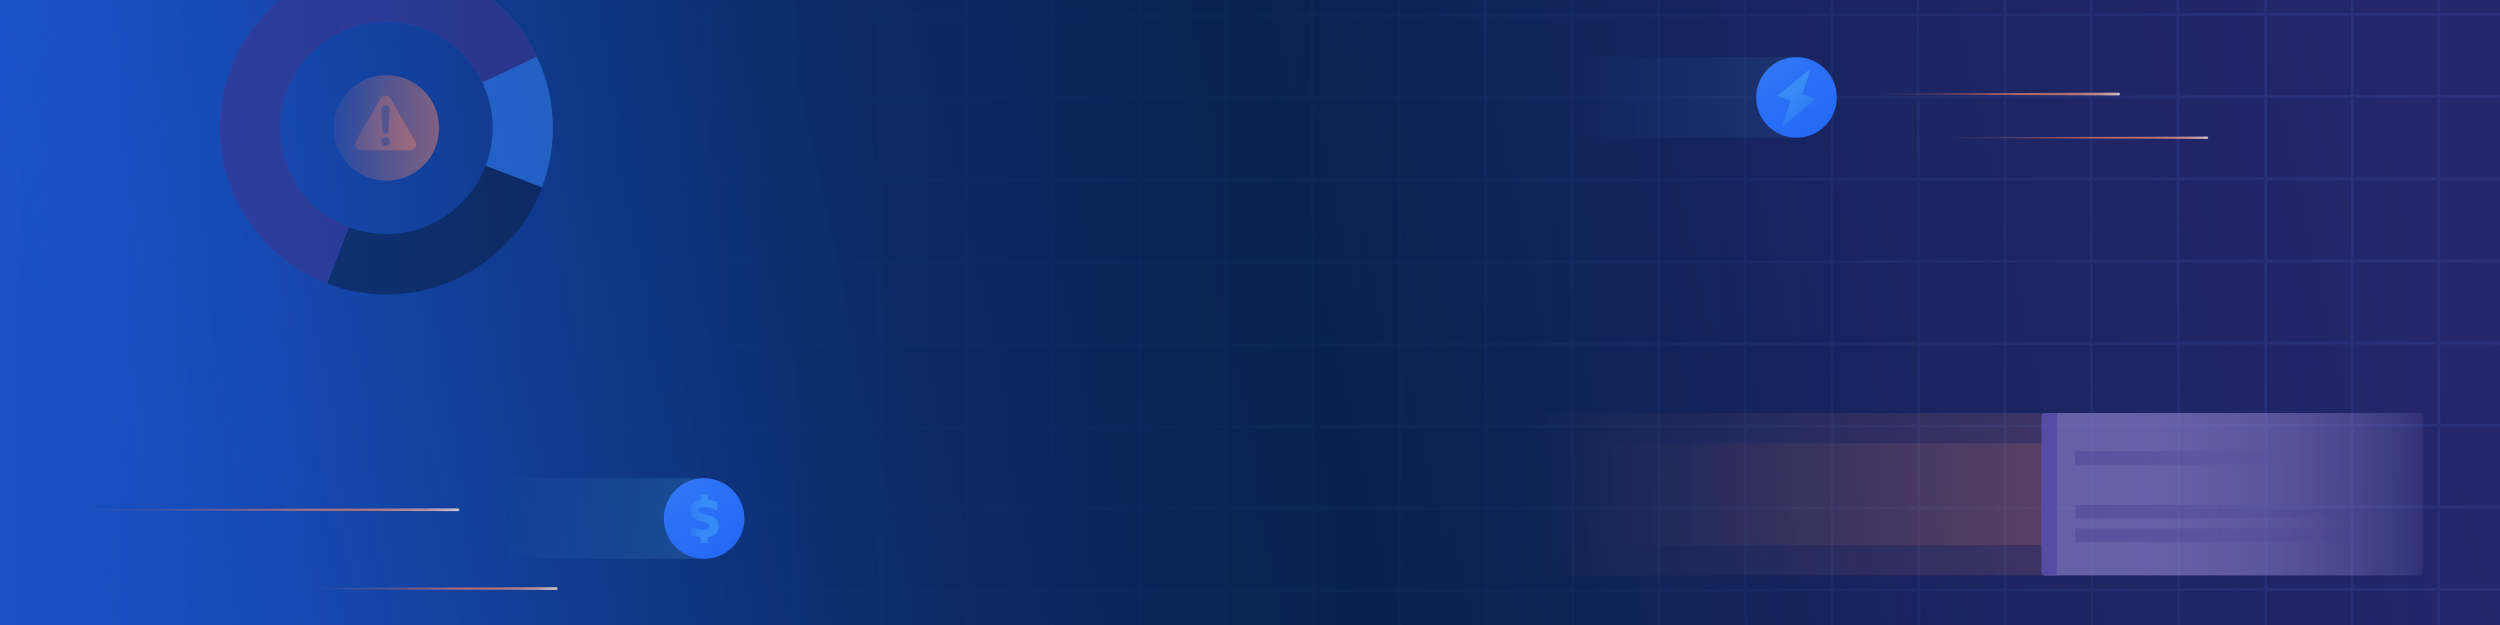
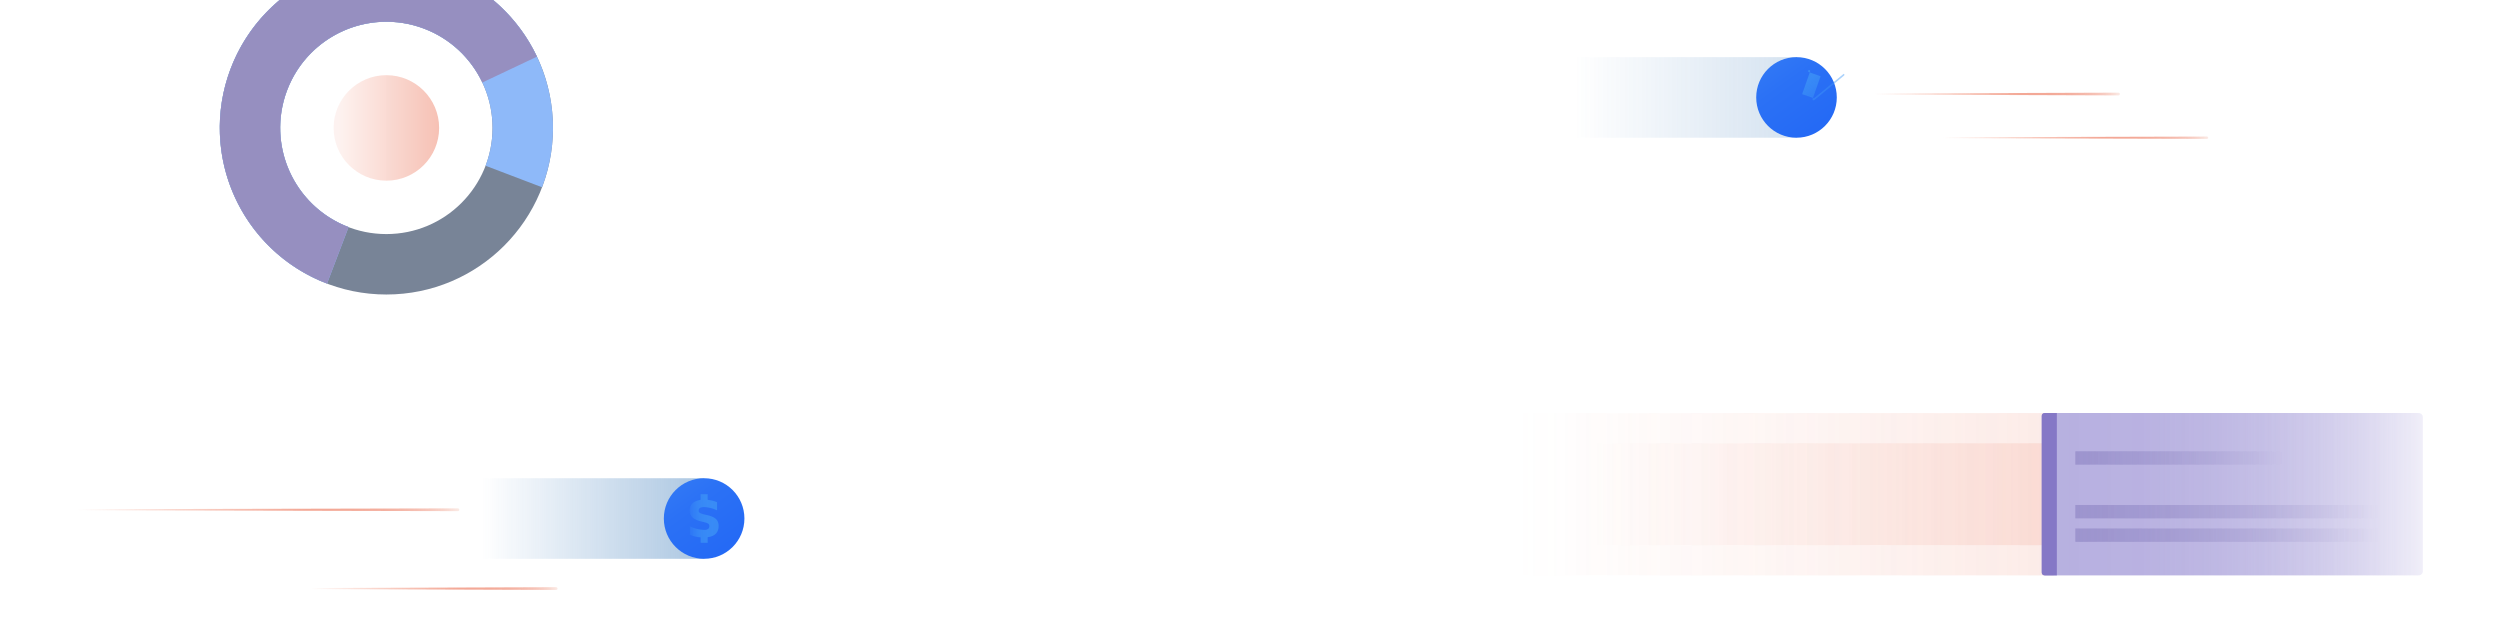
<svg xmlns="http://www.w3.org/2000/svg" xmlns:xlink="http://www.w3.org/1999/xlink" viewBox="0 0 1800 450">
  <defs>
    <style>.cls-1,.cls-2,.cls-3,.cls-4{fill:none;}.cls-5{fill:url(#linear-gradient);}.cls-6{fill:#6554b7;}.cls-7{clip-path:url(#clippath-1);}.cls-8{clip-path:url(#clippath-2);}.cls-9{fill:url(#linear-gradient-9);}.cls-10{fill:url(#linear-gradient-2);}.cls-11{fill:url(#linear-gradient-6);}.cls-12{fill:url(#linear-gradient-7);}.cls-13{fill:url(#linear-gradient-5);}.cls-2{stroke:#091f42;}.cls-2,.cls-3,.cls-4{stroke-miterlimit:10;stroke-width:43.52px;}.cls-14{opacity:.55;}.cls-15{opacity:.79;}.cls-16{fill:url(#linear-gradient-11);}.cls-16,.cls-17,.cls-18,.cls-19,.cls-20{opacity:.7;}.cls-17{fill:url(#linear-gradient-17);}.cls-18{fill:url(#linear-gradient-16);}.cls-19{fill:url(#linear-gradient-15);}.cls-21{fill:url(#linear-gradient-14);}.cls-22{fill:url(#linear-gradient-18);}.cls-23{fill:url(#linear-gradient-22);}.cls-24{fill:url(#linear-gradient-20);}.cls-25{fill:url(#linear-gradient-21);}.cls-26{fill:url(#linear-gradient-23);}.cls-27{fill:url(#linear-gradient-19);}.cls-28{fill:url(#linear-gradient-13);}.cls-29{fill:url(#linear-gradient-12);}.cls-30{fill:url(#linear-gradient-10);}.cls-31{fill:url(#linear-gradient-3);}.cls-31,.cls-32{opacity:.2;}.cls-32{fill:url(#linear-gradient-4);}.cls-3{stroke:#3280f4;}.cls-3,.cls-4{fill-rule:evenodd;}.cls-4{stroke:#40338d;}.cls-20{fill:url(#linear-gradient-8);}</style>
    <linearGradient id="linear-gradient" x1="714.98" y1="58.82" x2="1865.46" y2="58.82" gradientUnits="userSpaceOnUse">
      <stop offset="0" stop-color="#fff" />
      <stop offset=".07" stop-color="#f7f7f7" />
      <stop offset=".18" stop-color="#e3e3e3" />
      <stop offset=".32" stop-color="#c2c2c2" />
      <stop offset=".47" stop-color="#949494" />
      <stop offset=".63" stop-color="#595959" />
      <stop offset=".81" stop-color="#131313" />
      <stop offset=".85" stop-color="#000" />
    </linearGradient>
    <mask id="mask" x="629.65" y="-362.16" width="1235.81" height="841.96" maskUnits="userSpaceOnUse">
      <polygon class="cls-5" points="714.98 25.29 1864.36 -362.16 1865.46 479.81 714.98 25.29" />
    </mask>
    <clipPath id="clippath-1">
-       <rect class="cls-1" width="1800" height="450" />
-     </clipPath>
+       </clipPath>
    <linearGradient id="linear-gradient-2" x1="-12.48" y1="226.88" x2="1800" y2="226.88" gradientUnits="userSpaceOnUse">
      <stop offset="0" stop-color="#1953ca" />
      <stop offset=".06" stop-color="#174dbc" />
      <stop offset=".27" stop-color="#123c90" />
      <stop offset=".48" stop-color="#0e2f6e" />
      <stop offset=".67" stop-color="#0b2555" />
      <stop offset=".85" stop-color="#092047" />
      <stop offset="1" stop-color="#091e42" />
    </linearGradient>
    <linearGradient id="linear-gradient-3" x1="4293.02" y1="-15769.46" x2="2947.73" y2="-15760.52" gradientTransform="translate(4653.44 -15458.66) rotate(179.93)" gradientUnits="userSpaceOnUse">
      <stop offset="0" stop-color="#4c98f6" stop-opacity="0" />
      <stop offset=".41" stop-color="#4c98f6" stop-opacity=".43" />
      <stop offset=".82" stop-color="#4c98f6" stop-opacity=".84" />
      <stop offset="1" stop-color="#4c98f6" />
    </linearGradient>
    <linearGradient id="linear-gradient-4" x1="2985.78" y1="-15908.39" x2="1711.57" y2="-15899.92" gradientTransform="translate(-170.39 -15593.72) scale(1 -1)" xlink:href="#linear-gradient-3" />
    <linearGradient id="linear-gradient-5" x1="55.63" y1="410.16" x2="1771.5" y2="34.94" gradientTransform="translate(1787.52 453.76) rotate(-180)" gradientUnits="userSpaceOnUse">
      <stop offset="0" stop-color="#1e62f5" stop-opacity="0" />
      <stop offset=".08" stop-color="#164cbd" stop-opacity=".22" />
      <stop offset=".22" stop-color="#0d327a" stop-opacity=".49" />
      <stop offset=".36" stop-color="#072352" stop-opacity=".65" />
      <stop offset=".52" stop-color="#061e45" stop-opacity=".7" />
      <stop offset=".53" stop-color="#071e47" stop-opacity=".69" />
      <stop offset="1" stop-color="#442e97" stop-opacity=".5" />
    </linearGradient>
    <clipPath id="clippath-2">
      <rect class="cls-1" width="1800" height="450" />
    </clipPath>
    <linearGradient id="linear-gradient-6" x1="236" y1="373.33" x2="506.97" y2="373.33" gradientUnits="userSpaceOnUse">
      <stop offset=".41" stop-color="#2d71b5" stop-opacity="0" />
      <stop offset="1" stop-color="#2d71b5" stop-opacity=".4" />
    </linearGradient>
    <linearGradient id="linear-gradient-7" x1="600.25" y1="503.22" x2="386.4" y2="205.44" gradientUnits="userSpaceOnUse">
      <stop offset=".05" stop-color="#1953ca" />
      <stop offset=".09" stop-color="#1954cd" />
      <stop offset=".11" stop-color="#1b58d6" />
      <stop offset=".14" stop-color="#1d5ee7" />
      <stop offset=".15" stop-color="#2064f5" />
      <stop offset=".32" stop-color="#2267f5" />
      <stop offset=".47" stop-color="#2b71f5" />
      <stop offset=".6" stop-color="#3a82f5" />
      <stop offset=".71" stop-color="#4c98f6" />
    </linearGradient>
    <linearGradient id="linear-gradient-8" x1="496.52" y1="373.33" x2="517.42" y2="373.33" gradientUnits="userSpaceOnUse">
      <stop offset="0" stop-color="#3f97f6" stop-opacity=".2" />
      <stop offset="0" stop-color="#3f97f6" stop-opacity=".21" />
      <stop offset=".07" stop-color="#3f97f6" stop-opacity=".39" />
      <stop offset=".15" stop-color="#3f97f6" stop-opacity=".55" />
      <stop offset=".23" stop-color="#3f97f6" stop-opacity=".69" />
      <stop offset=".31" stop-color="#3f97f6" stop-opacity=".8" />
      <stop offset=".4" stop-color="#3f97f6" stop-opacity=".89" />
      <stop offset=".5" stop-color="#3f97f6" stop-opacity=".95" />
      <stop offset=".62" stop-color="#3f97f6" stop-opacity=".99" />
      <stop offset=".79" stop-color="#3f97f6" />
    </linearGradient>
    <linearGradient id="linear-gradient-9" x1="1022.51" y1="70.15" x2="1293.48" y2="70.15" gradientUnits="userSpaceOnUse">
      <stop offset=".41" stop-color="#2d71b5" stop-opacity="0" />
      <stop offset="1" stop-color="#2d71b5" stop-opacity=".2" />
    </linearGradient>
    <linearGradient id="linear-gradient-10" x1="1386.76" y1="200.04" x2="1172.91" y2="-97.74" xlink:href="#linear-gradient-7" />
    <linearGradient id="linear-gradient-11" x1="1333.79" y1="119.38" x2="1278.87" y2="52.31" gradientUnits="userSpaceOnUse">
      <stop offset=".33" stop-color="#3f97f6" stop-opacity="0" />
      <stop offset=".39" stop-color="#3f97f6" stop-opacity=".1" />
      <stop offset=".51" stop-color="#3f97f6" stop-opacity=".36" />
      <stop offset=".69" stop-color="#3f97f6" stop-opacity=".76" />
      <stop offset=".79" stop-color="#3f97f6" />
    </linearGradient>
    <linearGradient id="linear-gradient-12" x1="1076.56" y1="355.83" x2="1479.3" y2="355.83" gradientUnits="userSpaceOnUse">
      <stop offset=".04" stop-color="#ee836a" stop-opacity="0" />
      <stop offset="1" stop-color="#ee836a" stop-opacity=".2" />
    </linearGradient>
    <linearGradient id="linear-gradient-13" x1="1131.2" y1="355.83" x2="1470.39" y2="355.83" xlink:href="#linear-gradient-12" />
    <linearGradient id="linear-gradient-14" x1="1470.05" y1="355.83" x2="1769.42" y2="355.83" gradientUnits="userSpaceOnUse">
      <stop offset=".05" stop-color="#8f84cf" stop-opacity=".8" />
      <stop offset=".25" stop-color="#8f84cf" stop-opacity=".79" />
      <stop offset=".4" stop-color="#8f84cf" stop-opacity=".74" />
      <stop offset=".53" stop-color="#8f84cf" stop-opacity=".66" />
      <stop offset=".65" stop-color="#8f84cf" stop-opacity=".55" />
      <stop offset=".77" stop-color="#8f84cf" stop-opacity=".41" />
      <stop offset=".88" stop-color="#8f84cf" stop-opacity=".24" />
      <stop offset=".98" stop-color="#8f84cf" stop-opacity=".04" />
      <stop offset="1" stop-color="#8f84cf" stop-opacity="0" />
    </linearGradient>
    <linearGradient id="linear-gradient-15" x1="1494.24" y1="329.73" x2="1649.87" y2="329.73" gradientUnits="userSpaceOnUse">
      <stop offset="0" stop-color="#5144a0" stop-opacity=".6" />
      <stop offset=".97" stop-color="#40338b" stop-opacity="0" />
    </linearGradient>
    <linearGradient id="linear-gradient-16" y1="368.42" x2="1719.72" y2="368.42" xlink:href="#linear-gradient-15" />
    <linearGradient id="linear-gradient-17" y1="385.32" x2="1719.72" y2="385.32" xlink:href="#linear-gradient-15" />
    <linearGradient id="linear-gradient-18" x1="1348.83" y1="67.7" x2="1526.32" y2="67.7" gradientUnits="userSpaceOnUse">
      <stop offset="0" stop-color="#ec6743" stop-opacity="0" />
      <stop offset=".32" stop-color="#ed7557" stop-opacity=".36" />
      <stop offset=".6" stop-color="#ee836a" stop-opacity=".7" />
      <stop offset=".72" stop-color="#ee856c" stop-opacity=".7" />
      <stop offset=".79" stop-color="#ef8d76" stop-opacity=".71" />
      <stop offset=".85" stop-color="#f09b87" stop-opacity=".72" />
      <stop offset=".91" stop-color="#f3ae9e" stop-opacity=".74" />
      <stop offset=".96" stop-color="#f6c8bc" stop-opacity=".77" />
      <stop offset="1" stop-color="#fae5df" stop-opacity=".8" />
    </linearGradient>
    <linearGradient id="linear-gradient-19" x1="1398.59" y1="99.16" x2="1589.9" y2="99.16" xlink:href="#linear-gradient-18" />
    <linearGradient id="linear-gradient-20" x1="223.93" y1="423.77" x2="401.43" y2="423.77" xlink:href="#linear-gradient-18" />
    <linearGradient id="linear-gradient-21" x1="55.6" y1="367.02" x2="330.69" y2="367.02" xlink:href="#linear-gradient-18" />
    <linearGradient id="linear-gradient-22" x1="240.21" y1="92.1" x2="316.17" y2="92.1" gradientUnits="userSpaceOnUse">
      <stop offset=".04" stop-color="#ee836a" stop-opacity=".1" />
      <stop offset="1" stop-color="#ee836a" stop-opacity=".5" />
    </linearGradient>
    <linearGradient id="linear-gradient-23" x1="255.41" y1="88.47" x2="299.53" y2="88.47" gradientUnits="userSpaceOnUse">
      <stop offset=".04" stop-color="#ee836a" stop-opacity=".2" />
      <stop offset="1" stop-color="#ee836a" stop-opacity=".4" />
    </linearGradient>
  </defs>
  <g id="bg">
    <g class="cls-7">
      <rect class="cls-10" x="-12.48" y="-14.06" width="1812.48" height="481.87" />
      <path class="cls-31" d="m448.12,726.82l-.16-122.2,60.32-.08.16,122.2h2s-.16-122.21-.16-122.21l60.32-.08.16,122.2h2s-.16-122.21-.16-122.21l60.32-.08.16,122.2h2s-.16-122.21-.16-122.21l60.32-.08.16,122.2h2s-.16-122.21-.16-122.21l60.32-.08.16,122.2h2s-.16-122.21-.16-122.21l60.32-.08.16,122.2h2s-.16-122.21-.16-122.21l60.32-.08.16,122.2h2s-.16-122.21-.16-122.21l60.32-.08.16,122.2h2s-.16-122.21-.16-122.21l60.32-.08.16,122.2h2s-.16-122.21-.16-122.21l60.32-.08.16,122.2h2s-.16-122.21-.16-122.21l60.32-.08.16,122.2h2s-.16-122.21-.16-122.21l60.32-.08.16,122.2h2s-.16-122.21-.16-122.21l60.32-.08.16,122.2h2s-.16-122.21-.16-122.21l60.32-.08.16,122.2h2s-.16-122.21-.16-122.21l60.32-.08.16,122.2h2s-.16-122.21-.16-122.21l60.32-.08.16,122.2h2s-.16-122.21-.16-122.21l60.32-.08.16,122.2h2s-.16-122.21-.16-122.21l60.32-.08.16,122.2h2s-.16-122.21-.16-122.21l63.36-.18v-2s-63.36.18-63.36.18l-.07-57.18,63.36-.18v-2s-63.36.18-63.36.18l-.07-57.18,63.36-.18v-2s-63.36.18-63.36.18l-.07-57.18,63.36-.18v-2s-63.36.18-63.36.18l-.07-57.18,63.36-.18v-2s-63.36.18-63.36.18l-.07-57.01,63.36-.18v-2s-63.36.18-63.36.18l-.07-57.18,63.36-.18v-2s-63.36.18-63.36.18l-.07-57.18,63.36-.18v-2s-63.36.18-63.36.18l-.07-57.18,63.36-.18v-2s-63.36.18-63.36.18l-.07-57.18,63.36-.18v-2s-63.36.18-63.36.18l-.07-57.18,63.36-.18v-2s-63.36.18-63.36.18l-.07-57.18,63.36-.18v-2s-63.36.18-63.36.18l-.07-54.3h-2s.07,54.3.07,54.3l-60.32.08-.07-54.3h-2s.07,54.3.07,54.3l-60.32.08-.07-54.3h-2s.07,54.3.07,54.3l-60.32.08-.07-54.3h-2s.07,54.3.07,54.3l-60.32.08-.07-54.3h-2s.07,54.3.07,54.3l-60.32.08-.07-54.3h-2s.07,54.3.07,54.3l-60.32.08-.07-54.3h-2s.07,54.3.07,54.3l-60.32.08-.07-54.3h-2s.07,54.3.07,54.3l-60.32.08-.07-54.3h-2s.07,54.3.07,54.3l-60.32.08-.07-54.3h-2s.07,54.3.07,54.3l-60.32.08-.07-54.3h-2s.07,54.3.07,54.3l-60.32.08-.07-54.3h-2s.07,54.3.07,54.3l-60.32.08-.07-54.3h-2s.07,54.3.07,54.3l-60.32.08-.07-54.3h-2s.07,54.3.07,54.3l-60.32.08-.07-54.3h-2s.07,54.3.07,54.3l-60.32.08-.07-54.3h-2s.07,54.3.07,54.3l-60.32.08-.07-54.3h-2s.07,54.3.07,54.3l-60.32.08-.07-54.3h-2s.07,54.3.07,54.3l-60.32.08-.07-54.3h-2s1.08,829.34,1.08,829.34h2Zm-.16-124.2l-.07-57.18,60.32-.08.07,57.18-60.32.08Zm745.49-296.71l-60.32.08-.07-57.18,60.32-.08.07,57.18Zm1.93-57.18l60.32-.08.07,57.18-60.32.08-.07-57.18Zm-64.25,57.27l-60.32.08-.07-57.18,60.32-.08.07,57.18Zm-62.32.08l-60.32.08-.07-57.18,60.32-.08.07,57.18Zm-62.32.08l-60.32.08-.07-57.18,60.32-.08.07,57.18Zm-62.32.08l-60.32.08-.07-57.18,60.32-.08.07,57.18Zm-62.32.08l-60.32.08-.07-57.18,60.32-.08.07,57.18Zm-62.32.08l-60.32.08-.07-57.18,60.32-.08.07,57.18Zm-62.32.08l-60.32.08-.07-57.18,60.32-.08.07,57.18Zm0,2l.07,57.01-60.32.08-.07-57.01,60.32-.08Zm2,0l60.32-.08.07,57.01-60.32.08-.07-57.01Zm62.32-.08l60.32-.08.07,57.01-60.32.08-.07-57.01Zm62.32-.08l60.32-.08.07,57.01-60.32.08-.07-57.01Zm62.32-.08l60.32-.08.07,57.01-60.32.08-.07-57.01Zm62.32-.08l60.32-.08.07,57.01-60.32.08-.07-57.01Zm62.32-.08l60.32-.08.07,57.01-60.32.08-.07-57.01Zm62.32-.08l60.32-.08.07,57.01-60.32.08-.07-57.01Zm62.32-.08l60.32-.08.07,57.01-60.32.08-.07-57.01Zm62.32-.08l60.32-.08.07,57.01-60.32.08-.07-57.01Zm0-2l-.07-57.18,60.32-.08.07,57.18-60.32.08Zm-.08-59.18l-.07-57.18,60.32-.08.07,57.18-60.32.08Zm-2,0l-60.32.08-.07-57.18,60.32-.08.07,57.18Zm-62.32.08l-60.32.08-.07-57.18,60.32-.08.07,57.18Zm-62.32.08l-60.32.08-.07-57.18,60.32-.08.07,57.18Zm-62.32.08l-60.32.08-.07-57.18,60.32-.08.07,57.18Zm-62.32.08l-60.32.08-.07-57.18,60.32-.08.07,57.18Zm-62.32.08l-60.32.08-.07-57.18,60.32-.08.07,57.18Zm-62.32.08l-60.32.08-.07-57.18,60.32-.08.07,57.18Zm-62.32.08l-60.32.08-.07-57.18,60.32-.08.07,57.18Zm-62.32.08l-60.32.08-.07-57.18,60.32-.08.07,57.18Zm-62.32.08l-60.32.08-.07-57.18,60.32-.08.07,57.18Zm0,2l.07,57.18-60.32.08-.07-57.18,60.32-.08Zm.08,59.18l.07,57.01-60.32.08-.07-57.01,60.32-.08Zm.08,59.01l.07,57.18-60.32.08-.07-57.18,60.32-.08Zm2,0l60.32-.08.07,57.18-60.32.08-.07-57.18Zm62.32-.08l60.32-.08.07,57.18-60.32.08-.07-57.18Zm62.32-.08l60.32-.08.07,57.18-60.32.08-.07-57.18Zm62.32-.08l60.32-.08.07,57.18-60.32.08-.07-57.18Zm62.32-.08l60.32-.08.07,57.18-60.32.08-.07-57.18Zm62.32-.08l60.32-.08.07,57.18-60.32.08-.07-57.18Zm62.32-.08l60.32-.08.07,57.18-60.32.08-.07-57.18Zm62.32-.08l60.32-.08.07,57.18-60.32.08-.07-57.18Zm62.32-.08l60.32-.08.07,57.18-60.32.08-.07-57.18Zm62.32-.08l60.32-.08.07,57.18-60.32.08-.07-57.18Zm62.32-.08l60.32-.08.07,57.18-60.32.08-.07-57.18Zm0-2l-.07-57.01,60.32-.08.07,57.01-60.32.08Zm-.08-59.01l-.07-57.18,60.32-.08.07,57.18-60.32.08Zm-.08-59.18l-.07-57.18,60.32-.08.07,57.18-60.32.08Zm-.08-59.18l-.07-57.18,60.32-.08.07,57.18-60.32.08Zm-2,0l-60.32.08-.07-57.18,60.32-.08.07,57.18Zm-62.32.08l-60.32.08-.07-57.18,60.32-.08.07,57.18Zm-62.32.08l-60.32.08-.07-57.18,60.32-.08.07,57.18Zm-62.32.08l-60.32.08-.07-57.18,60.32-.08.07,57.18Zm-62.32.08l-60.32.08-.07-57.18,60.32-.08.07,57.18Zm-62.32.08l-60.32.08-.07-57.18,60.32-.08.07,57.18Zm-62.32.08l-60.32.08-.07-57.18,60.32-.08.07,57.18Zm-62.32.08l-60.32.08-.07-57.18,60.32-.08.07,57.18Zm-62.32.08l-60.32.08-.07-57.18,60.32-.08.07,57.18Zm-62.32.08l-60.32.08-.07-57.18,60.32-.08.07,57.18Zm-62.32.08l-60.32.08-.07-57.18,60.32-.08.07,57.18Zm-62.32.08l-60.32.08-.07-57.18,60.32-.08.07,57.18Zm0,2l.07,57.18-60.32.08-.07-57.18,60.32-.08Zm.08,59.18l.07,57.18-60.32.08-.07-57.18,60.32-.08Zm.08,59.18l.07,57.01-60.32.08-.07-57.01,60.32-.08Zm.08,59.01l.07,57.18-60.32.08-.07-57.18,60.32-.08Zm.08,59.18l.07,57.18-60.32.08-.07-57.18,60.32-.08Zm2,0l60.32-.08.07,57.18-60.32.08-.07-57.18Zm62.32-.08l60.32-.08.07,57.18-60.32.08-.07-57.18Zm62.32-.08l60.32-.08.07,57.18-60.32.08-.07-57.18Zm62.32-.08l60.32-.08.07,57.18-60.32.08-.07-57.18Zm62.32-.08l60.32-.08.07,57.18-60.32.08-.07-57.18Zm62.32-.08l60.32-.08.07,57.18-60.32.08-.07-57.18Zm62.32-.08l60.32-.08.07,57.18-60.32.08-.07-57.18Zm62.32-.08l60.32-.08.07,57.18-60.32.08-.07-57.18Zm62.32-.08l60.32-.08.07,57.18-60.32.08-.07-57.18Zm62.32-.08l60.32-.08.07,57.18-60.32.08-.07-57.18Zm62.32-.08l60.32-.08.07,57.18-60.32.08-.07-57.18Zm62.32-.08l60.32-.08.07,57.18-60.32.08-.07-57.18Zm62.32-.08l60.32-.08.07,57.18-60.32.08-.07-57.18Zm0-2l-.07-57.18,60.32-.08.07,57.18-60.32.08Zm-.08-59.18l-.07-57.01,60.32-.08.07,57.01-60.32.08Zm-.08-59.01l-.07-57.18,60.32-.08.07,57.18-60.32.08Zm-.08-59.18l-.07-57.18,60.32-.08.07,57.18-60.32.08Zm-.08-59.18l-.07-57.18,60.32-.08.07,57.18-60.32.08Zm-.08-59.18l-.07-57.18,60.32-.08.07,57.18-60.32.08Zm-2,0l-60.32.08-.07-57.18,60.32-.08.07,57.18Zm-62.32.08l-60.32.08-.07-57.18,60.32-.08.07,57.18Zm-62.32.08l-60.32.08-.07-57.18,60.32-.08.07,57.18Zm-62.32.08l-60.32.08-.07-57.18,60.32-.08.07,57.18Zm-62.32.08l-60.32.08-.07-57.18,60.32-.08.07,57.18Zm-62.32.08l-60.32.08-.07-57.18,60.32-.08.07,57.18Zm-62.32.08l-60.32.08-.07-57.18,60.32-.08.07,57.18Zm-62.32.08l-60.32.08-.07-57.18,60.32-.08.07,57.18Zm-62.32.08l-60.32.08-.07-57.18,60.32-.08.07,57.18Zm-62.32.08l-60.32.08-.07-57.18,60.32-.08.07,57.18Zm-62.32.08l-60.32.08-.07-57.18,60.32-.08.07,57.18Zm-62.32.08l-60.32.08-.07-57.18,60.32-.08.07,57.18Zm-62.32.08l-60.32.08-.07-57.18,60.32-.08.07,57.18Zm-62.32.08l-60.32.08-.07-57.18,60.32-.08.07,57.18Zm0,2l.07,57.18-60.32.08-.07-57.18,60.32-.08Zm.08,59.18l.07,57.18-60.32.08-.07-57.18,60.32-.08Zm.08,59.18l.07,57.18-60.32.08-.07-57.18,60.32-.08Zm.08,59.18l.07,57.01-60.32.08-.07-57.01,60.32-.08Zm.08,59.01l.07,57.18-60.32.08-.07-57.18,60.32-.08Zm.08,59.18l.07,57.18-60.32.08-.07-57.18,60.32-.08Zm.08,59.18l.07,57.18-60.32.08-.07-57.18,60.32-.08Zm2,0l60.32-.08.07,57.18-60.32.08-.07-57.18Zm62.32-.08l60.32-.08.07,57.18-60.32.08-.07-57.18Zm62.32-.08l60.32-.08.07,57.18-60.32.08-.07-57.18Zm62.32-.08l60.32-.08.07,57.18-60.32.08-.07-57.18Zm62.32-.08l60.32-.08.07,57.18-60.32.08-.07-57.18Zm62.32-.08l60.32-.08.07,57.18-60.32.08-.07-57.18Zm62.32-.08l60.32-.08.07,57.18-60.32.08-.07-57.18Zm62.32-.08l60.32-.08.07,57.18-60.32.08-.07-57.18Zm62.32-.08l60.32-.08.07,57.18-60.32.08-.07-57.18Zm62.32-.08l60.32-.08.07,57.18-60.32.08-.07-57.18Zm62.32-.08l60.32-.08.07,57.18-60.32.08-.07-57.18Zm62.32-.08l60.32-.08.07,57.18-60.32.08-.07-57.18Zm62.32-.08l60.32-.08.07,57.18-60.32.08-.07-57.18Zm62.32-.08l60.32-.08.07,57.18-60.32.08-.07-57.18Zm62.32-.08l60.32-.08.07,57.18-60.32.08-.07-57.18Zm0-2l-.07-57.18,60.32-.08.07,57.18-60.32.08Zm-.08-59.18l-.07-57.18,60.32-.08.07,57.18-60.32.08Zm-.08-59.18l-.07-57.01,60.32-.08.07,57.01-60.32.08Zm-.08-59.01l-.07-57.18,60.32-.08.07,57.18-60.32.08Zm-.08-59.18l-.07-57.18,60.32-.08.07,57.18-60.32.08Zm-.08-59.18l-.07-57.18,60.32-.08.07,57.18-60.32.08Zm-.08-59.18l-.07-57.18,60.32-.08.07,57.18-60.32.08Zm-.08-59.18l-.07-57.18,60.32-.08.07,57.18-60.32.08Zm-2,0l-60.32.08-.07-57.18,60.32-.08.07,57.18Zm-62.32.08l-60.32.08-.07-57.18,60.32-.08.07,57.18Zm-62.32.08l-60.32.08-.07-57.18,60.32-.08.07,57.18Zm-62.32.08l-60.32.08-.07-57.18,60.32-.08.07,57.18Zm-62.32.08l-60.32.08-.07-57.18,60.32-.08.07,57.18Zm-62.32.08l-60.32.08-.07-57.18,60.32-.08.07,57.18Zm-62.32.08l-60.32.08-.07-57.18,60.32-.08.07,57.18Zm-62.32.08l-60.32.08-.07-57.18,60.32-.08.07,57.18Zm-62.32.08l-60.32.08-.07-57.18,60.32-.08.07,57.18Zm-62.32.08l-60.32.08-.07-57.18,60.32-.08.07,57.18Zm-62.32.08l-60.32.08-.07-57.18,60.32-.08.07,57.18Zm-62.32.08l-60.32.08-.07-57.18,60.32-.08.07,57.18Zm-62.32.08l-60.32.08-.07-57.18,60.32-.08.07,57.18Zm-62.32.08l-60.32.08-.07-57.18,60.32-.08.07,57.18Zm-62.32.08l-60.32.08-.07-57.18,60.32-.08.07,57.18Zm-62.32.08l-60.32.08-.07-57.18,60.32-.08.07,57.18Zm0,2l.07,57.18-60.32.08-.07-57.18,60.32-.08Zm.08,59.18l.07,57.18-60.32.08-.07-57.18,60.32-.08Zm.08,59.18l.07,57.18-60.32.08-.07-57.18,60.32-.08Zm.08,59.18l.07,57.18-60.32.08-.07-57.18,60.32-.08Zm.08,59.18l.07,57.01-60.32.08-.07-57.01,60.32-.08Zm.08,59.01l.07,57.18-60.32.08-.07-57.18,60.32-.08Zm.08,59.18l.07,57.18-60.32.08-.07-57.18,60.32-.08Zm.08,59.18l.07,57.18-60.32.08-.07-57.18,60.32-.08Zm2.15,116.36l-.07-57.18,60.32-.08.07,57.18-60.32.08Zm62.32-.08l-.07-57.18,60.32-.08.07,57.18-60.32.08Zm62.32-.08l-.07-57.18,60.32-.08.07,57.18-60.32.08Zm62.32-.08l-.07-57.18,60.32-.08.07,57.18-60.32.08Zm62.32-.08l-.07-57.18,60.32-.08.07,57.18-60.32.08Zm62.32-.08l-.07-57.18,60.32-.08.07,57.18-60.32.08Zm62.32-.08l-.07-57.18,60.32-.08.07,57.18-60.32.08Zm62.32-.08l-.07-57.18,60.32-.08.07,57.18-60.32.08Zm62.32-.08l-.07-57.18,60.32-.08.07,57.18-60.32.08Zm62.32-.08l-.07-57.18,60.32-.08.07,57.18-60.32.08Zm62.32-.08l-.07-57.18,60.32-.08.07,57.18-60.32.08Zm62.32-.08l-.07-57.18,60.32-.08.07,57.18-60.32.08Zm62.32-.08l-.07-57.18,60.32-.08.07,57.18-60.32.08Zm62.32-.08l-.07-57.18,60.32-.08.07,57.18-60.32.08Zm62.32-.08l-.07-57.18,60.32-.08.07,57.18-60.32.08Zm62.32-.08l-.07-57.18,60.32-.08.07,57.18-60.32.08Zm122.65-.16l-60.32.08-.07-57.18,60.32-.08.07,57.18Zm-.08-59.18l-60.32.08-.07-57.18,60.32-.08.07,57.18Zm-.08-59.18l-60.32.08-.07-57.18,60.32-.08.07,57.18Zm-.08-59.18l-60.32.08-.07-57.18,60.32-.08.07,57.18Zm-.08-59.18l-60.32.08-.07-57.01,60.32-.08.07,57.01Zm-.08-59.01l-60.32.08-.07-57.18,60.32-.08.07,57.18Zm-.08-59.18l-60.32.08-.07-57.18,60.32-.08.07,57.18Zm-.08-59.18l-60.32.08-.07-57.18,60.32-.08.07,57.18Zm-.08-59.18l-60.32.08-.07-57.18,60.32-.08.07,57.18Zm-.08-59.18l-60.32.08-.07-57.18,60.32-.08.07,57.18Zm-.15-116.36l.07,57.18-60.32.08-.07-57.18,60.32-.08Zm-62.32.08l.07,57.18-60.32.08-.07-57.18,60.32-.08Zm-62.32.08l.07,57.18-60.32.08-.07-57.18,60.32-.08Zm-62.32.08l.07,57.18-60.32.08-.07-57.18,60.32-.08Zm-62.32.08l.07,57.18-60.32.08-.07-57.18,60.32-.08Zm-62.32.08l.07,57.18-60.32.08-.07-57.18,60.32-.08Zm-62.32.08l.07,57.18-60.32.08-.07-57.18,60.32-.08Zm-62.32.08l.07,57.18-60.32.08-.07-57.18,60.32-.08Zm-62.32.08l.07,57.18-60.32.08-.07-57.18,60.32-.08Zm-62.32.08l.07,57.18-60.32.08-.07-57.18,60.32-.08Zm-62.32.08l.07,57.18-60.32.08-.07-57.18,60.32-.08Zm-62.32.08l.07,57.18-60.32.08-.07-57.18,60.32-.08Zm-62.32.08l.07,57.18-60.32.08-.07-57.18,60.32-.08Zm-62.32.08l.07,57.18-60.32.08-.07-57.18,60.32-.08Zm-62.32.08l.07,57.18-60.32.08-.07-57.18,60.32-.08Zm-62.32.08l.07,57.18-60.32.08-.07-57.18,60.32-.08Zm-62.32.08l.07,57.18-60.32.08-.07-57.18,60.32-.08Zm-62.32.08l.07,57.18-60.32.08-.07-57.18,60.32-.08Z" />
      <path class="cls-32" d="m2754.11,725.19V-104.14s-2,0-2,0v54.3s-60.32,0-60.32,0v-54.3s-2,0-2,0v54.3s-60.32,0-60.32,0v-54.3s-2,0-2,0v54.3s-60.32,0-60.32,0v-54.3s-2,0-2,0v54.3s-60.32,0-60.32,0v-54.3s-2,0-2,0v54.3s-60.32,0-60.32,0v-54.3s-2,0-2,0v54.3s-60.32,0-60.32,0v-54.3s-2,0-2,0v54.3s-60.32,0-60.32,0v-54.3s-2,0-2,0v54.3s-60.32,0-60.32,0v-54.3s-2,0-2,0v54.3s-60.32,0-60.32,0v-54.3s-2,0-2,0v54.3s-60.32,0-60.32,0v-54.3s-2,0-2,0v54.3s-60.32,0-60.32,0v-54.3s-2,0-2,0v54.3s-60.32,0-60.32,0v-54.3s-2,0-2,0v54.3s-60.32,0-60.32,0v-54.3s-2,0-2,0v54.3s-60.32,0-60.32,0v-54.3s-2,0-2,0v54.3s-60.32,0-60.32,0v-54.3s-2,0-2,0v54.3s-60.32,0-60.32,0v-54.3s-2,0-2,0v54.3s-60.32,0-60.32,0v-54.3s-2,0-2,0v54.3s-60.32,0-60.32,0v-54.3s-2,0-2,0v54.3s2,0,2,0v2s-2,0-2,0V9.34s2,0,2,0v2s-2,0-2,0v57.18s2,0,2,0v2s-2,0-2,0v57.18s2,0,2,0v2s-2,0-2,0v57.18s2,0,2,0v2s-2,0-2,0v57.18s2,0,2,0v2s-2,0-2,0v57.18s2,0,2,0v2s-2,0-2,0v57.01s2,0,2,0v2s-2,0-2,0v57.18s2,0,2,0v2s-2,0-2,0v57.18s2,0,2,0v2s-2,0-2,0v57.18s2,0,2,0v2s-2,0-2,0v57.18s2,0,2,0v2s-2,0-2,0v122.21s2,0,2,0v-122.21s60.32,0,60.32,0v122.21s2,0,2,0v-122.21s60.32,0,60.32,0v122.21s2,0,2,0v-122.21s60.32,0,60.32,0v122.21s2,0,2,0v-122.21s60.32,0,60.32,0v122.21s2,0,2,0v-122.21s60.32,0,60.32,0v122.21s2,0,2,0v-122.21s60.32,0,60.32,0v122.21s2,0,2,0v-122.21s60.32,0,60.32,0v122.21s2,0,2,0v-122.21s60.32,0,60.32,0v122.21s2,0,2,0v-122.21s60.32,0,60.32,0v122.21s2,0,2,0v-122.21s60.32,0,60.32,0v122.21s2,0,2,0v-122.21s60.32,0,60.32,0v122.21s2,0,2,0v-122.21s60.32,0,60.32,0v122.21s2,0,2,0v-122.21s60.32,0,60.32,0v122.21s2,0,2,0v-122.21s60.32,0,60.32,0v122.21s2,0,2,0v-122.21s60.32,0,60.32,0v122.21s2,0,2,0v-122.21s60.32,0,60.32,0v122.21s2,0,2,0v-122.21s60.32,0,60.32,0v122.21s2,0,2,0v-122.21s60.32,0,60.32,0v122.21s2,0,2,0Zm-62.32-124.21v-57.18s60.32,0,60.32,0v57.18s-60.32,0-60.32,0Zm-685.55-352.92h60.32s0,57.18,0,57.18h-60.32s0-57.18,0-57.18Zm-2,57.18h-60.32s0-57.18,0-57.18h60.32s0,57.18,0,57.18Zm64.32-57.18h60.32s0,57.18,0,57.18h-60.32s0-57.18,0-57.18Zm62.32,0h60.32s0,57.18,0,57.18h-60.32s0-57.18,0-57.18Zm62.32,0h60.32s0,57.18,0,57.18h-60.32s0-57.18,0-57.18Zm62.32,0h60.32s0,57.18,0,57.18h-60.32s0-57.18,0-57.18Zm62.32,0h60.32s0,57.18,0,57.18h-60.32s0-57.18,0-57.18Zm62.32,0h60.32s0,57.18,0,57.18h-60.32s0-57.18,0-57.18Zm62.32,0h60.32s0,57.18,0,57.18h-60.32s0-57.18,0-57.18Zm60.32,59.18v57.01s-60.32,0-60.32,0v-57.01s60.32,0,60.32,0Zm-62.32,57.01h-60.32s0-57.01,0-57.01h60.32s0,57.01,0,57.01Zm-62.32,0h-60.32s0-57.01,0-57.01h60.32s0,57.01,0,57.01Zm-62.32,0h-60.32s0-57.01,0-57.01h60.32s0,57.01,0,57.01Zm-62.32,0h-60.32s0-57.01,0-57.01h60.32s0,57.01,0,57.01Zm-62.32,0h-60.32s0-57.01,0-57.01h60.32s0,57.01,0,57.01Zm-62.32,0h-60.32s0-57.01,0-57.01h60.32s0,57.01,0,57.01Zm-62.32,0h-60.32s0-57.01,0-57.01h60.32s0,57.01,0,57.01Zm-62.32,0h-60.32s0-57.01,0-57.01h60.32s0,57.01,0,57.01Zm-62.32,0h-60.32s0-57.01,0-57.01h60.32s0,57.01,0,57.01Zm-60.32-59.01v-57.18s60.32,0,60.32,0v57.18s-60.32,0-60.32,0Zm0-59.18v-57.18s60.32,0,60.32,0v57.18s-60.32,0-60.32,0Zm62.32-57.18h60.32s0,57.18,0,57.18h-60.32s0-57.18,0-57.18Zm62.32,0h60.32s0,57.18,0,57.18h-60.32s0-57.18,0-57.18Zm62.32,0h60.32s0,57.18,0,57.18h-60.32s0-57.18,0-57.18Zm62.32,0h60.32s0,57.18,0,57.18h-60.32s0-57.18,0-57.18Zm62.32,0h60.32s0,57.18,0,57.18h-60.32s0-57.18,0-57.18Zm62.32,0h60.32s0,57.18,0,57.18h-60.32s0-57.18,0-57.18Zm62.32,0h60.32s0,57.18,0,57.18h-60.32s0-57.18,0-57.18Zm62.32,0h60.32s0,57.18,0,57.18h-60.32s0-57.18,0-57.18Zm62.32,0h60.32s0,57.18,0,57.18h-60.32s0-57.18,0-57.18Zm62.32,0h60.32s0,57.18,0,57.18h-60.32s0-57.18,0-57.18Zm60.32,59.18v57.18s-60.32,0-60.32,0v-57.18s60.32,0,60.32,0Zm0,59.18v57.01s-60.32,0-60.32,0v-57.01s60.32,0,60.32,0Zm0,59.01v57.18s-60.32,0-60.32,0v-57.18s60.32,0,60.32,0Zm-62.32,57.18h-60.32s0-57.18,0-57.18h60.32s0,57.18,0,57.18Zm-62.32,0h-60.32s0-57.18,0-57.18h60.32s0,57.18,0,57.18Zm-62.32,0h-60.32s0-57.18,0-57.18h60.32s0,57.18,0,57.18Zm-62.32,0h-60.32s0-57.18,0-57.18h60.32s0,57.18,0,57.18Zm-62.32,0h-60.32s0-57.18,0-57.18h60.32s0,57.18,0,57.18Zm-62.32,0h-60.32s0-57.18,0-57.18h60.32s0,57.18,0,57.18Zm-62.32,0h-60.32s0-57.18,0-57.18h60.32s0,57.18,0,57.18Zm-62.32,0h-60.32s0-57.18,0-57.18h60.32s0,57.18,0,57.18Zm-62.32,0h-60.32s0-57.18,0-57.18h60.32s0,57.18,0,57.18Zm-62.32,0h-60.32s0-57.18,0-57.18h60.32s0,57.18,0,57.18Zm-62.32,0h-60.32s0-57.18,0-57.18h60.32s0,57.18,0,57.18Zm-60.32-59.18v-57.01s60.32,0,60.32,0v57.01s-60.32,0-60.32,0Zm0-59.01v-57.18s60.32,0,60.32,0v57.18s-60.32,0-60.32,0Zm0-59.18v-57.18s60.32,0,60.32,0v57.18s-60.32,0-60.32,0Zm0-59.18v-57.18s60.32,0,60.32,0v57.18s-60.32,0-60.32,0Zm62.32-57.18h60.32s0,57.18,0,57.18h-60.32s0-57.18,0-57.18Zm62.32,0h60.32s0,57.18,0,57.18h-60.32s0-57.18,0-57.18Zm62.32,0h60.32s0,57.18,0,57.18h-60.32s0-57.18,0-57.18Zm62.32,0h60.32s0,57.18,0,57.18h-60.32s0-57.18,0-57.18Zm62.32,0h60.32s0,57.18,0,57.18h-60.32s0-57.18,0-57.18Zm62.32,0h60.32s0,57.18,0,57.18h-60.32s0-57.18,0-57.18Zm62.32,0h60.32s0,57.18,0,57.18h-60.32s0-57.18,0-57.18Zm62.32,0h60.32s0,57.18,0,57.18h-60.32s0-57.18,0-57.18Zm62.32,0h60.32s0,57.18,0,57.18h-60.32s0-57.18,0-57.18Zm62.32,0h60.32s0,57.18,0,57.18h-60.32s0-57.18,0-57.18Zm62.32,0h60.32s0,57.18,0,57.18h-60.32s0-57.18,0-57.18Zm62.32,0h60.32s0,57.18,0,57.18h-60.32s0-57.18,0-57.18Zm60.32,59.18v57.18s-60.32,0-60.32,0v-57.18s60.32,0,60.32,0Zm0,59.18v57.18s-60.32,0-60.32,0v-57.18s60.32,0,60.32,0Zm0,59.18v57.01s-60.32,0-60.32,0v-57.01s60.32,0,60.32,0Zm0,59.01v57.18s-60.32,0-60.32,0v-57.18s60.32,0,60.32,0Zm0,59.18v57.18s-60.32,0-60.32,0v-57.18s60.32,0,60.32,0Zm-62.32,57.18h-60.32s0-57.18,0-57.18h60.32s0,57.18,0,57.18Zm-62.32,0h-60.32s0-57.18,0-57.18h60.32s0,57.18,0,57.18Zm-62.32,0h-60.32s0-57.18,0-57.18h60.32s0,57.18,0,57.18Zm-62.32,0h-60.32s0-57.18,0-57.18h60.32s0,57.18,0,57.18Zm-62.32,0h-60.32s0-57.18,0-57.18h60.32s0,57.18,0,57.18Zm-62.32,0h-60.32s0-57.18,0-57.18h60.32s0,57.18,0,57.18Zm-62.32,0h-60.32s0-57.18,0-57.18h60.32s0,57.18,0,57.18Zm-62.32,0h-60.32s0-57.18,0-57.18h60.32s0,57.18,0,57.18Zm-62.32,0h-60.32s0-57.18,0-57.18h60.32s0,57.18,0,57.18Zm-62.32,0h-60.32s0-57.18,0-57.18h60.32s0,57.18,0,57.18Zm-62.32,0h-60.32s0-57.18,0-57.18h60.32s0,57.18,0,57.18Zm-62.32,0h-60.32s0-57.18,0-57.18h60.32s0,57.18,0,57.18Zm-62.32,0h-60.32s0-57.18,0-57.18h60.32s0,57.18,0,57.18Zm-60.32-59.18v-57.18s60.32,0,60.32,0v57.18s-60.32,0-60.32,0Zm0-59.18v-57.01s60.32,0,60.32,0v57.01s-60.32,0-60.32,0Zm0-59.01v-57.18s60.32,0,60.32,0v57.18s-60.32,0-60.32,0Zm0-59.18v-57.18s60.32,0,60.32,0v57.18s-60.32,0-60.32,0Zm0-59.18v-57.18s60.32,0,60.32,0v57.18s-60.32,0-60.32,0Zm0-59.18v-57.18s60.32,0,60.32,0v57.18s-60.32,0-60.32,0Zm62.32-57.18h60.32s0,57.18,0,57.18h-60.32s0-57.18,0-57.18Zm62.32,0h60.32s0,57.18,0,57.18h-60.32s0-57.18,0-57.18Zm62.32,0h60.32s0,57.18,0,57.18h-60.32s0-57.18,0-57.18Zm62.32,0h60.32s0,57.18,0,57.18h-60.32s0-57.18,0-57.18Zm62.32,0h60.32s0,57.18,0,57.18h-60.32s0-57.18,0-57.18Zm62.32,0h60.32s0,57.18,0,57.18h-60.32s0-57.18,0-57.18Zm62.32,0h60.32s0,57.18,0,57.18h-60.32s0-57.18,0-57.18Zm62.32,0h60.32s0,57.18,0,57.18h-60.32s0-57.18,0-57.18Zm62.32,0h60.32s0,57.18,0,57.18h-60.32s0-57.18,0-57.18Zm62.32,0h60.32s0,57.18,0,57.18h-60.32s0-57.18,0-57.18Zm62.32,0h60.32s0,57.18,0,57.18h-60.32s0-57.18,0-57.18Zm62.32,0h60.32s0,57.18,0,57.18h-60.32s0-57.18,0-57.18Zm62.32,0h60.32s0,57.18,0,57.18h-60.32s0-57.18,0-57.18Zm62.32,0h60.32s0,57.18,0,57.18h-60.32s0-57.18,0-57.18Zm60.32,59.18v57.18s-60.32,0-60.32,0v-57.18s60.32,0,60.32,0Zm0,59.18v57.18s-60.32,0-60.32,0v-57.18s60.32,0,60.32,0Zm0,59.18v57.18s-60.32,0-60.32,0v-57.18s60.32,0,60.32,0Zm0,59.18v57.01s-60.32,0-60.32,0v-57.01s60.32,0,60.32,0Zm0,59.01v57.18s-60.32,0-60.32,0v-57.18s60.32,0,60.32,0Zm0,59.18v57.18s-60.32,0-60.32,0v-57.18s60.32,0,60.32,0Zm0,59.18v57.18s-60.32,0-60.32,0v-57.18s60.32,0,60.32,0Zm-62.32,57.18h-60.32s0-57.18,0-57.18h60.32s0,57.18,0,57.18Zm-62.32,0h-60.32s0-57.18,0-57.18h60.32s0,57.18,0,57.18Zm-62.32,0h-60.32s0-57.18,0-57.18h60.32s0,57.18,0,57.18Zm-62.32,0h-60.32s0-57.18,0-57.18h60.32s0,57.18,0,57.18Zm-62.32,0h-60.32s0-57.18,0-57.18h60.32s0,57.18,0,57.18Zm-62.32,0h-60.32s0-57.18,0-57.18h60.32s0,57.18,0,57.18Zm-62.32,0h-60.32s0-57.18,0-57.18h60.32s0,57.18,0,57.18Zm-62.32,0h-60.32s0-57.18,0-57.18h60.32s0,57.18,0,57.18Zm-62.32,0h-60.32s0-57.18,0-57.18h60.32s0,57.18,0,57.18Zm-62.32,0h-60.32s0-57.18,0-57.18h60.32s0,57.18,0,57.18Zm-62.32,0h-60.32s0-57.18,0-57.18h60.32s0,57.18,0,57.18Zm-62.32,0h-60.32s0-57.18,0-57.18h60.32s0,57.18,0,57.18Zm-62.32,0h-60.32s0-57.18,0-57.18h60.32s0,57.18,0,57.18Zm-62.32,0h-60.32s0-57.18,0-57.18h60.32s0,57.18,0,57.18Zm-62.32,0h-60.32s0-57.18,0-57.18h60.32s0,57.18,0,57.18Zm-60.32-59.18v-57.18s60.32,0,60.32,0v57.18s-60.32,0-60.32,0Zm0-59.18v-57.18s60.32,0,60.32,0v57.18s-60.32,0-60.32,0Zm0-59.18v-57.01s60.32,0,60.32,0v57.01s-60.32,0-60.32,0Zm0-59.01v-57.18s60.32,0,60.32,0v57.18s-60.32,0-60.32,0Zm0-59.18v-57.18s60.32,0,60.32,0v57.18s-60.32,0-60.32,0Zm0-59.18v-57.18s60.32,0,60.32,0v57.18s-60.32,0-60.32,0Zm0-59.18v-57.18s60.32,0,60.32,0v57.18s-60.32,0-60.32,0Zm0-59.18V11.34s60.32,0,60.32,0v57.18s-60.32,0-60.32,0Zm62.32-57.18h60.32s0,57.18,0,57.18h-60.32s0-57.18,0-57.18Zm62.32,0h60.32s0,57.18,0,57.18h-60.32s0-57.18,0-57.18Zm62.32,0h60.32s0,57.18,0,57.18h-60.32s0-57.18,0-57.18Zm62.32,0h60.32s0,57.18,0,57.18h-60.32s0-57.18,0-57.18Zm62.32,0h60.32s0,57.18,0,57.18h-60.32s0-57.18,0-57.18Zm62.32,0h60.32s0,57.18,0,57.18h-60.32s0-57.18,0-57.18Zm62.32,0h60.32s0,57.18,0,57.18h-60.32s0-57.18,0-57.18Zm62.32,0h60.32s0,57.18,0,57.18h-60.32s0-57.18,0-57.18Zm62.32,0h60.32s0,57.18,0,57.18h-60.32s0-57.18,0-57.18Zm62.32,0h60.32s0,57.18,0,57.18h-60.32s0-57.18,0-57.18Zm62.32,0h60.32s0,57.18,0,57.18h-60.32s0-57.18,0-57.18Zm62.32,0h60.32s0,57.18,0,57.18h-60.32s0-57.18,0-57.18Zm62.32,0h60.32s0,57.18,0,57.18h-60.32s0-57.18,0-57.18Zm62.32,0h60.32s0,57.18,0,57.18h-60.32s0-57.18,0-57.18Zm62.32,0h60.32s0,57.18,0,57.18h-60.32s0-57.18,0-57.18Zm62.32,0h60.32s0,57.18,0,57.18h-60.32s0-57.18,0-57.18Zm60.32,59.18v57.18s-60.32,0-60.32,0v-57.18s60.32,0,60.32,0Zm0,59.18v57.18s-60.32,0-60.32,0v-57.18s60.32,0,60.32,0Zm0,59.18v57.18s-60.32,0-60.32,0v-57.18s60.32,0,60.32,0Zm0,59.18v57.18s-60.32,0-60.32,0v-57.18s60.32,0,60.32,0Zm0,59.18v57.01s-60.32,0-60.32,0v-57.01s60.32,0,60.32,0Zm0,59.01v57.18s-60.32,0-60.32,0v-57.18s60.32,0,60.32,0Zm0,59.18v57.18s-60.32,0-60.32,0v-57.18s60.32,0,60.32,0Zm0,59.18v57.18s-60.32,0-60.32,0v-57.18s60.32,0,60.32,0Zm-122.65,116.36v-57.18s60.32,0,60.32,0v57.18s-60.32,0-60.32,0Zm-62.32,0v-57.18s60.32,0,60.32,0v57.18s-60.32,0-60.32,0Zm-62.32,0v-57.18s60.32,0,60.32,0v57.18s-60.32,0-60.32,0Zm-62.32,0v-57.18s60.32,0,60.32,0v57.18s-60.32,0-60.32,0Zm-62.32,0v-57.18s60.32,0,60.32,0v57.18s-60.32,0-60.32,0Zm-62.32,0v-57.18s60.32,0,60.32,0v57.18s-60.32,0-60.32,0Zm-62.32,0v-57.18s60.32,0,60.32,0v57.18s-60.32,0-60.32,0Zm-62.32,0v-57.18s60.32,0,60.32,0v57.18s-60.32,0-60.32,0Zm-62.32,0v-57.18s60.32,0,60.32,0v57.18s-60.32,0-60.32,0Zm-62.32,0v-57.18s60.32,0,60.32,0v57.18s-60.32,0-60.32,0Zm-62.32,0v-57.18s60.32,0,60.32,0v57.18s-60.32,0-60.32,0Zm-62.32,0v-57.18s60.32,0,60.32,0v57.18s-60.32,0-60.32,0Zm-62.32,0v-57.18s60.32,0,60.32,0v57.18s-60.32,0-60.32,0Zm-62.32,0v-57.18s60.32,0,60.32,0v57.18s-60.32,0-60.32,0Zm-62.32,0v-57.18s60.32,0,60.32,0v57.18s-60.32,0-60.32,0Zm-62.32,0v-57.18s60.32,0,60.32,0v57.18s-60.32,0-60.32,0Zm-62.32-57.18h60.32s0,57.18,0,57.18h-60.32s0-57.18,0-57.18Zm0-59.18h60.32s0,57.18,0,57.18h-60.32s0-57.18,0-57.18Zm0-59.18h60.32s0,57.18,0,57.18h-60.32s0-57.18,0-57.18Zm0-59.18h60.32s0,57.18,0,57.18h-60.32s0-57.18,0-57.18Zm0-59.01h60.32s0,57.01,0,57.01h-60.32s0-57.01,0-57.01Zm0-59.18h60.32s0,57.18,0,57.18h-60.32s0-57.18,0-57.18Zm0-59.18h60.32s0,57.18,0,57.18h-60.32s0-57.18,0-57.18Zm0-59.18h60.32s0,57.18,0,57.18h-60.32s0-57.18,0-57.18Zm0-59.18h60.32s0,57.18,0,57.18h-60.32s0-57.18,0-57.18Zm0-59.18h60.32s0,57.18,0,57.18h-60.32s0-57.18,0-57.18Zm60.32-59.18V9.34s-60.32,0-60.32,0v-57.18s60.32,0,60.32,0Zm62.32,0V9.34s-60.32,0-60.32,0v-57.18s60.32,0,60.32,0Zm62.32,0V9.34s-60.32,0-60.32,0v-57.18s60.32,0,60.32,0Zm62.32,0V9.34s-60.32,0-60.32,0v-57.18s60.32,0,60.32,0Zm62.32,0V9.34s-60.32,0-60.32,0v-57.18s60.32,0,60.32,0Zm62.32,0V9.34s-60.32,0-60.32,0v-57.18s60.32,0,60.32,0Zm62.32,0V9.34s-60.32,0-60.32,0v-57.18s60.32,0,60.32,0Zm62.32,0V9.34s-60.32,0-60.32,0v-57.18s60.32,0,60.32,0Zm62.32,0V9.34s-60.32,0-60.32,0v-57.18s60.32,0,60.32,0Zm62.32,0V9.34s-60.32,0-60.32,0v-57.18s60.32,0,60.32,0Zm62.32,0V9.34s-60.32,0-60.32,0v-57.18s60.32,0,60.32,0Zm62.32,0V9.34s-60.32,0-60.32,0v-57.18s60.32,0,60.32,0Zm62.32,0V9.34s-60.32,0-60.32,0v-57.18s60.32,0,60.32,0Zm62.32,0V9.34s-60.32,0-60.32,0v-57.18s60.32,0,60.32,0Zm62.32,0V9.34s-60.32,0-60.32,0v-57.18s60.32,0,60.32,0Zm62.32,0V9.34s-60.32,0-60.32,0v-57.18s60.32,0,60.32,0Zm62.32,0V9.34s-60.32,0-60.32,0v-57.18s60.32,0,60.32,0Zm62.32,0V9.34s-60.32,0-60.32,0v-57.18s60.32,0,60.32,0Z" />
      <rect class="cls-13" x="-12.48" y="-14.06" width="1812.48" height="481.87" transform="translate(1787.52 453.76) rotate(180)" />
    </g>
  </g>
  <g id="illos">
    <g class="cls-8">
      <rect class="cls-11" x="236" y="344.32" width="270.97" height="58.02" />
      <circle class="cls-12" cx="506.97" cy="373.33" r="29.01" />
      <path class="cls-20" d="m504.43,390.84v-3.95c-2.67-.15-5.28-.79-7.72-1.88v-6.02c3.21,1.55,6.7,2.41,10.26,2.54,2.73,0,3.76-1.04,3.76-2.73,0-1.69-1.04-2.26-4.42-3.01-7.25-1.41-9.79-4.14-9.79-8.28,0-4.14,2.73-6.87,7.91-7.62v-4.05h5.08v4.05c2.33.2,4.62.77,6.78,1.69v5.83c-2.95-1.4-6.15-2.2-9.41-2.35-2.45,0-3.86.85-3.86,2.54,0,1.69,1.32,2.16,4.89,3.01,7.15,1.32,9.51,3.76,9.51,8.09,0,4.33-2.35,7.43-7.91,8.09v4.05h-5.08Z" />
      <rect class="cls-9" x="1022.51" y="41.14" width="270.97" height="58.02" />
      <circle class="cls-30" cx="1293.48" cy="70.15" r="29.01" />
-       <path class="cls-16" d="m1306.05,70.78l-8.51-2.99,5.75-16.36c.25-.72-.6-1.32-1.2-.83l-21.42,17.65c-.46.38-.33,1.1.23,1.3l8.51,2.99-5.75,16.36c-.25.72.6,1.32,1.2.84l21.42-17.65c.46-.38.33-1.1-.23-1.3Z" />
+       <path class="cls-16" d="m1306.05,70.78l-8.51-2.99,5.75-16.36c.25-.72-.6-1.32-1.2-.83c-.46.38-.33,1.1.23,1.3l8.51,2.99-5.75,16.36c-.25.72.6,1.32,1.2.84l21.42-17.65c.46-.38.33-1.1-.23-1.3Z" />
      <g class="cls-15">
        <path class="cls-29" d="m1477.45,413.53h-2.3c-2.63,0-4.76-2.13-4.76-4.76v-105.83c0-2.63,2.13-4.76,4.76-4.76h2.24c.46-.48,1.14-.8,1.91-.8h-402.48l-.26,116.89h402.74c-.74,0-1.4-.29-1.85-.74Z" />
        <polygon class="cls-28" points="1470.39 319.15 1131.75 319.15 1131.2 392.5 1470.39 392.5 1470.39 319.15" />
        <path class="cls-21" d="m1472.39,297.38h269.04c1.66,0,3,1.34,3,3v110.89c0,1.66-1.34,3-3,3h-269.04c-1.29,0-2.34-1.05-2.34-2.34v-112.2c0-1.29,1.05-2.34,2.34-2.34Z" />
        <path class="cls-6" d="m1471.97,297.38h8.97v116.89h-8.97c-1.07,0-1.93-.86-1.93-1.93v-113.03c0-1.07.86-1.93,1.93-1.93Z" />
        <rect class="cls-19" x="1494.24" y="324.91" width="155.62" height="9.65" />
        <rect class="cls-18" x="1494.24" y="363.59" width="225.48" height="9.65" />
        <rect class="cls-17" x="1494.24" y="380.49" width="225.48" height="9.65" />
      </g>
      <path class="cls-22" d="m1525.32,68.7l-175.49-.62c-.21,0-.38-.17-.38-.38,0-.21.17-.38.38-.38l175.49-.62c.55,0,1,.44,1,1s-.44,1-1,1h0Z" />
      <path class="cls-27" d="m1589.07,100l-189.65-.52c-.18,0-.32-.14-.32-.32,0-.17.14-.32.32-.32l189.65-.52c.46,0,.83.37.84.83s-.37.83-.83.84h0Z" />
      <path class="cls-24" d="m400.43,424.77l-175.49-.62c-.21,0-.38-.17-.38-.38,0-.21.17-.38.38-.38l175.49-.62c.55,0,1,.44,1,1,0,.55-.44,1-1,1h0Z" />
      <path class="cls-25" d="m329.69,368.02l-273.09-.62c-.21,0-.38-.17-.38-.38,0-.21.17-.38.38-.38l273.09-.62c.55,0,1,.45,1,1,0,.55-.45,1-1,1h0Z" />
      <circle class="cls-23" cx="278.19" cy="92.1" r="37.98" />
-       <path class="cls-26" d="m298.98,101.97l-17.95-31.1c-1.58-2.73-5.52-2.73-7.1,0l-17.95,31.1c-1.58,2.73.39,6.15,3.55,6.15h35.91c3.16,0,5.13-3.42,3.55-6.15Zm-21.38-26.08c1.78,0,3.2,1.51,3.08,3.29l-.97,14.91c-.07,1.11-1,1.98-2.11,1.98s-2.04-.87-2.11-1.98l-.97-14.91c-.12-1.78,1.3-3.29,3.08-3.29Zm.28,29.33c-1.89.18-3.49-1.32-3.49-3.22,0-1.8,1.43-3.27,3.19-3.27s3.31,1.51,3.27,3.34c-.03,1.64-1.34,3-2.97,3.15Z" />
      <g class="cls-14">
        <circle class="cls-2" cx="278.19" cy="92.1" r="98.19" />
        <path class="cls-3" d="m243.21,183.84c-50.67-19.32-76.08-76.06-56.77-126.73C205.76,6.45,262.5-18.97,313.17.35c50.67,19.32,76.08,76.06,56.77,126.73" />
        <path class="cls-4" d="m243.21,183.84c-50.67-19.32-76.08-76.06-56.77-126.73C205.76,6.45,262.5-18.97,313.17.35c24.65,9.4,43.32,27.65,53.78,49.76" />
      </g>
    </g>
  </g>
</svg>